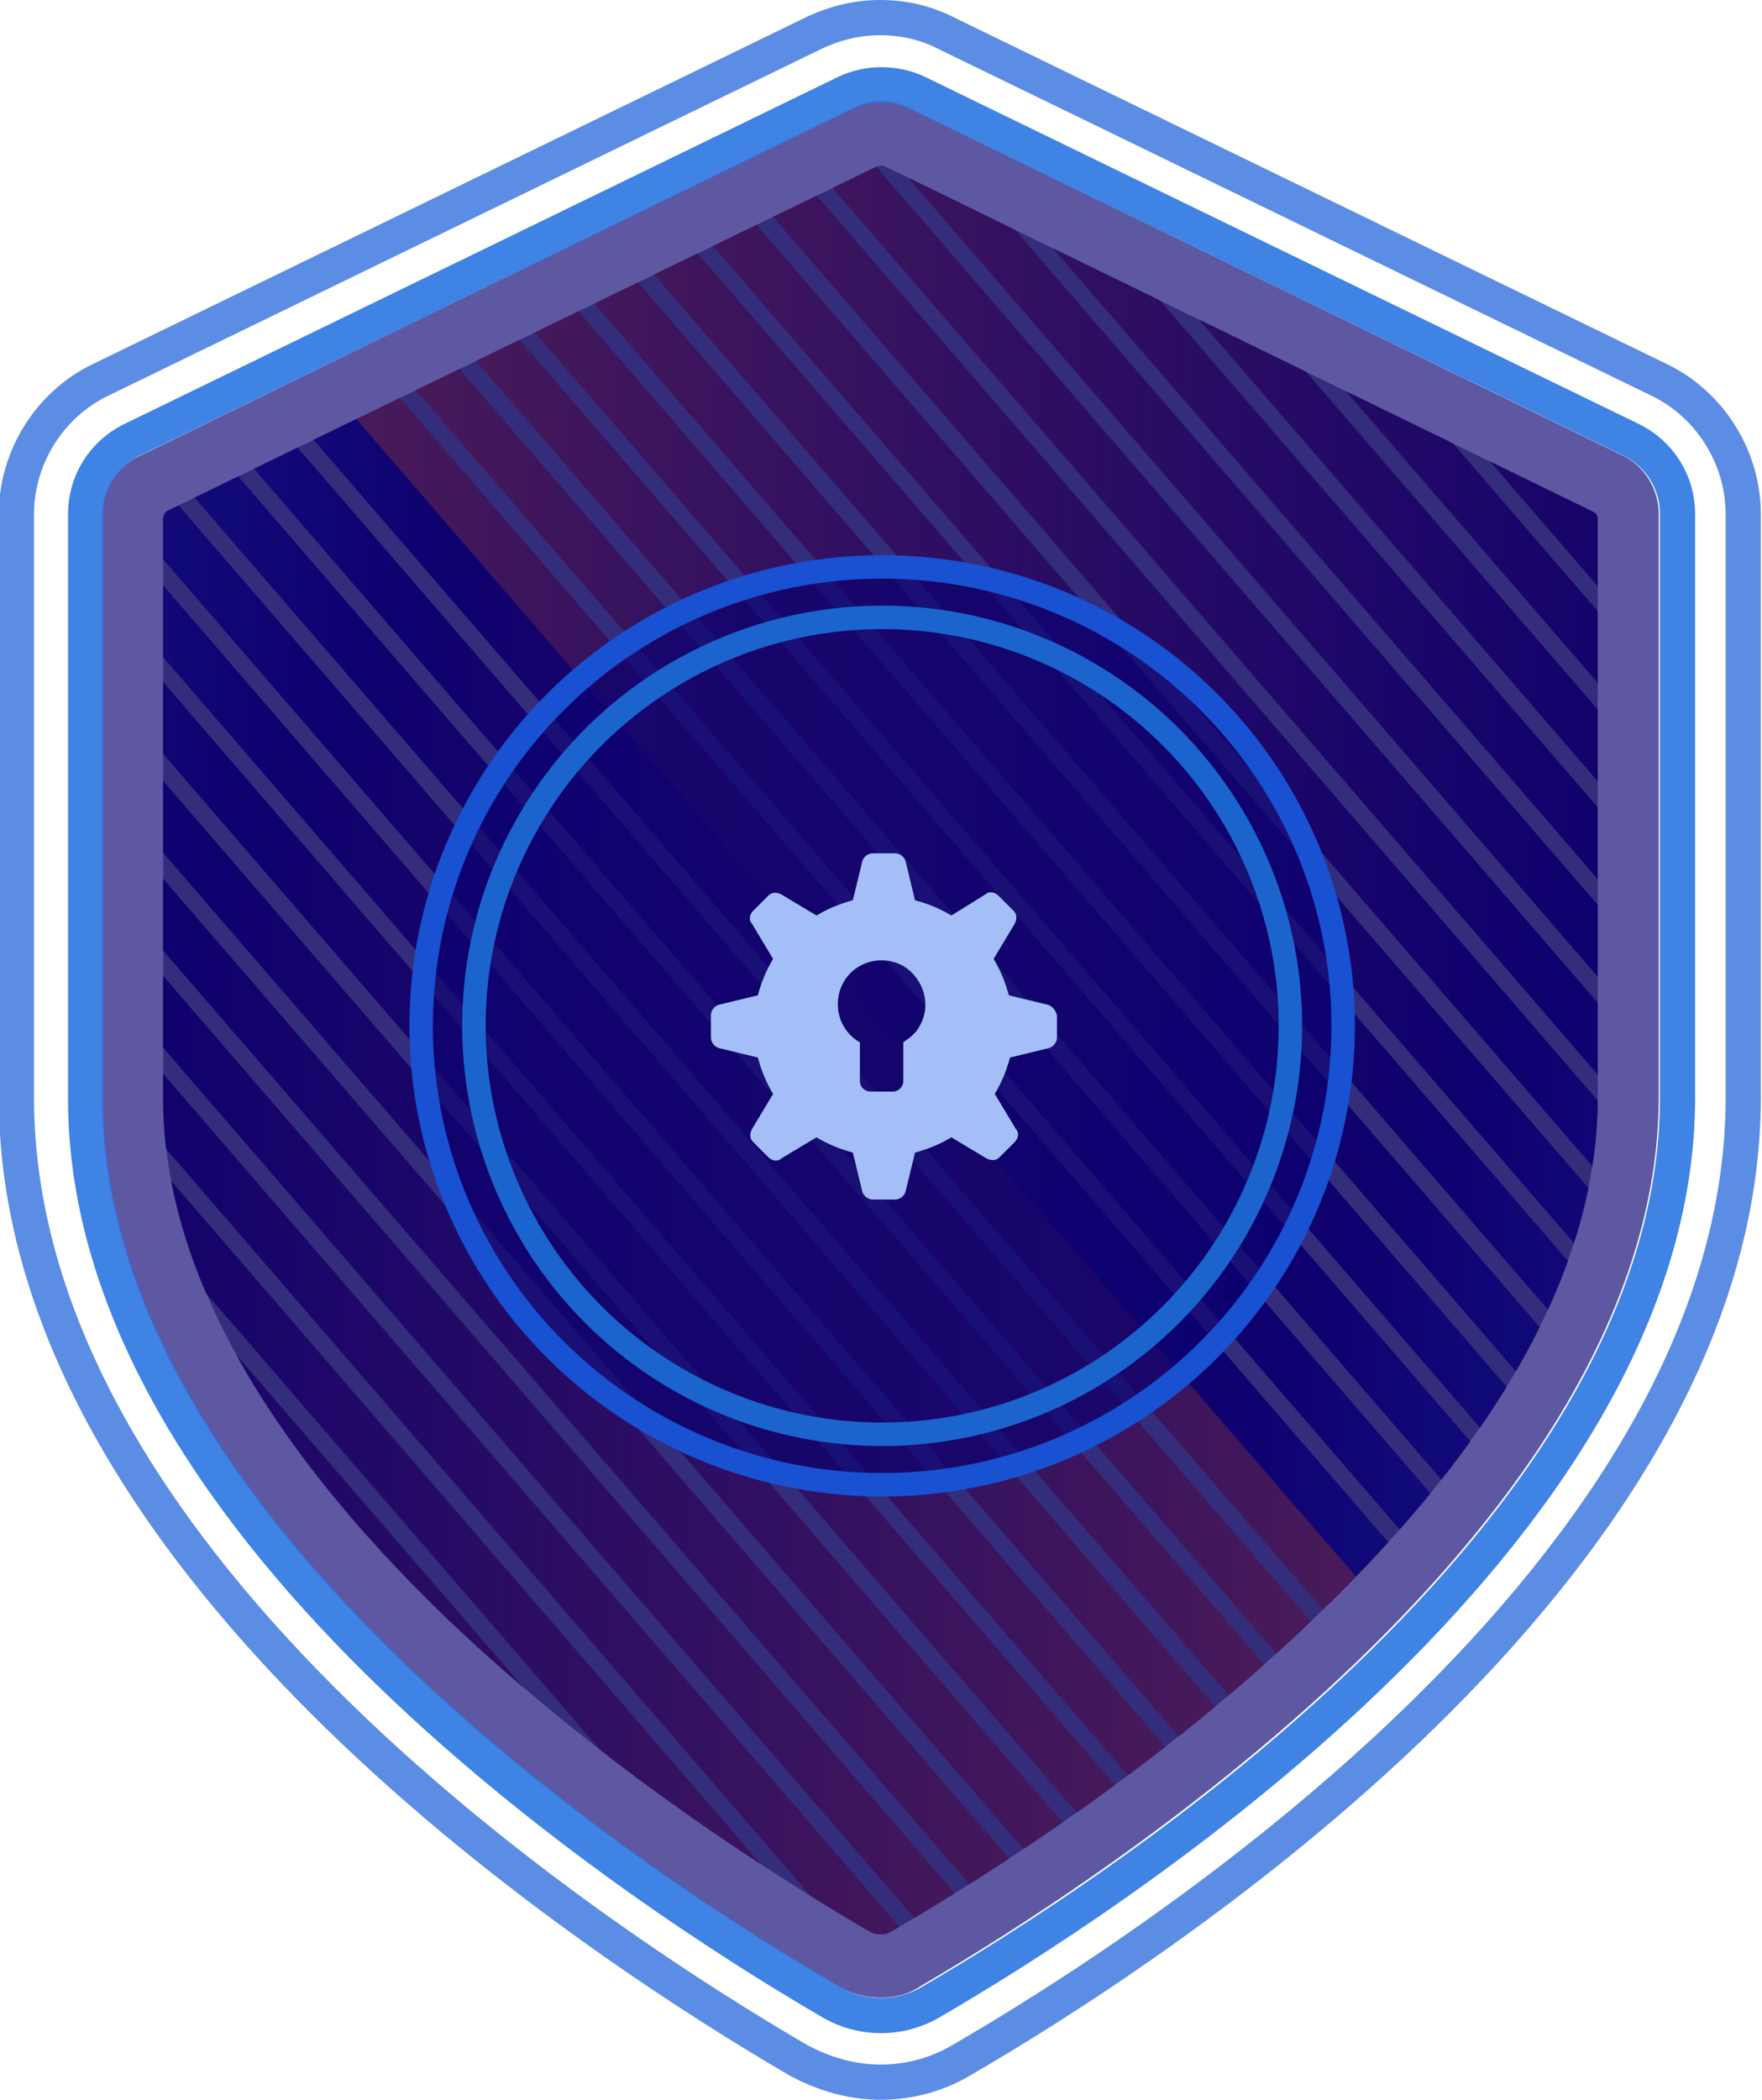
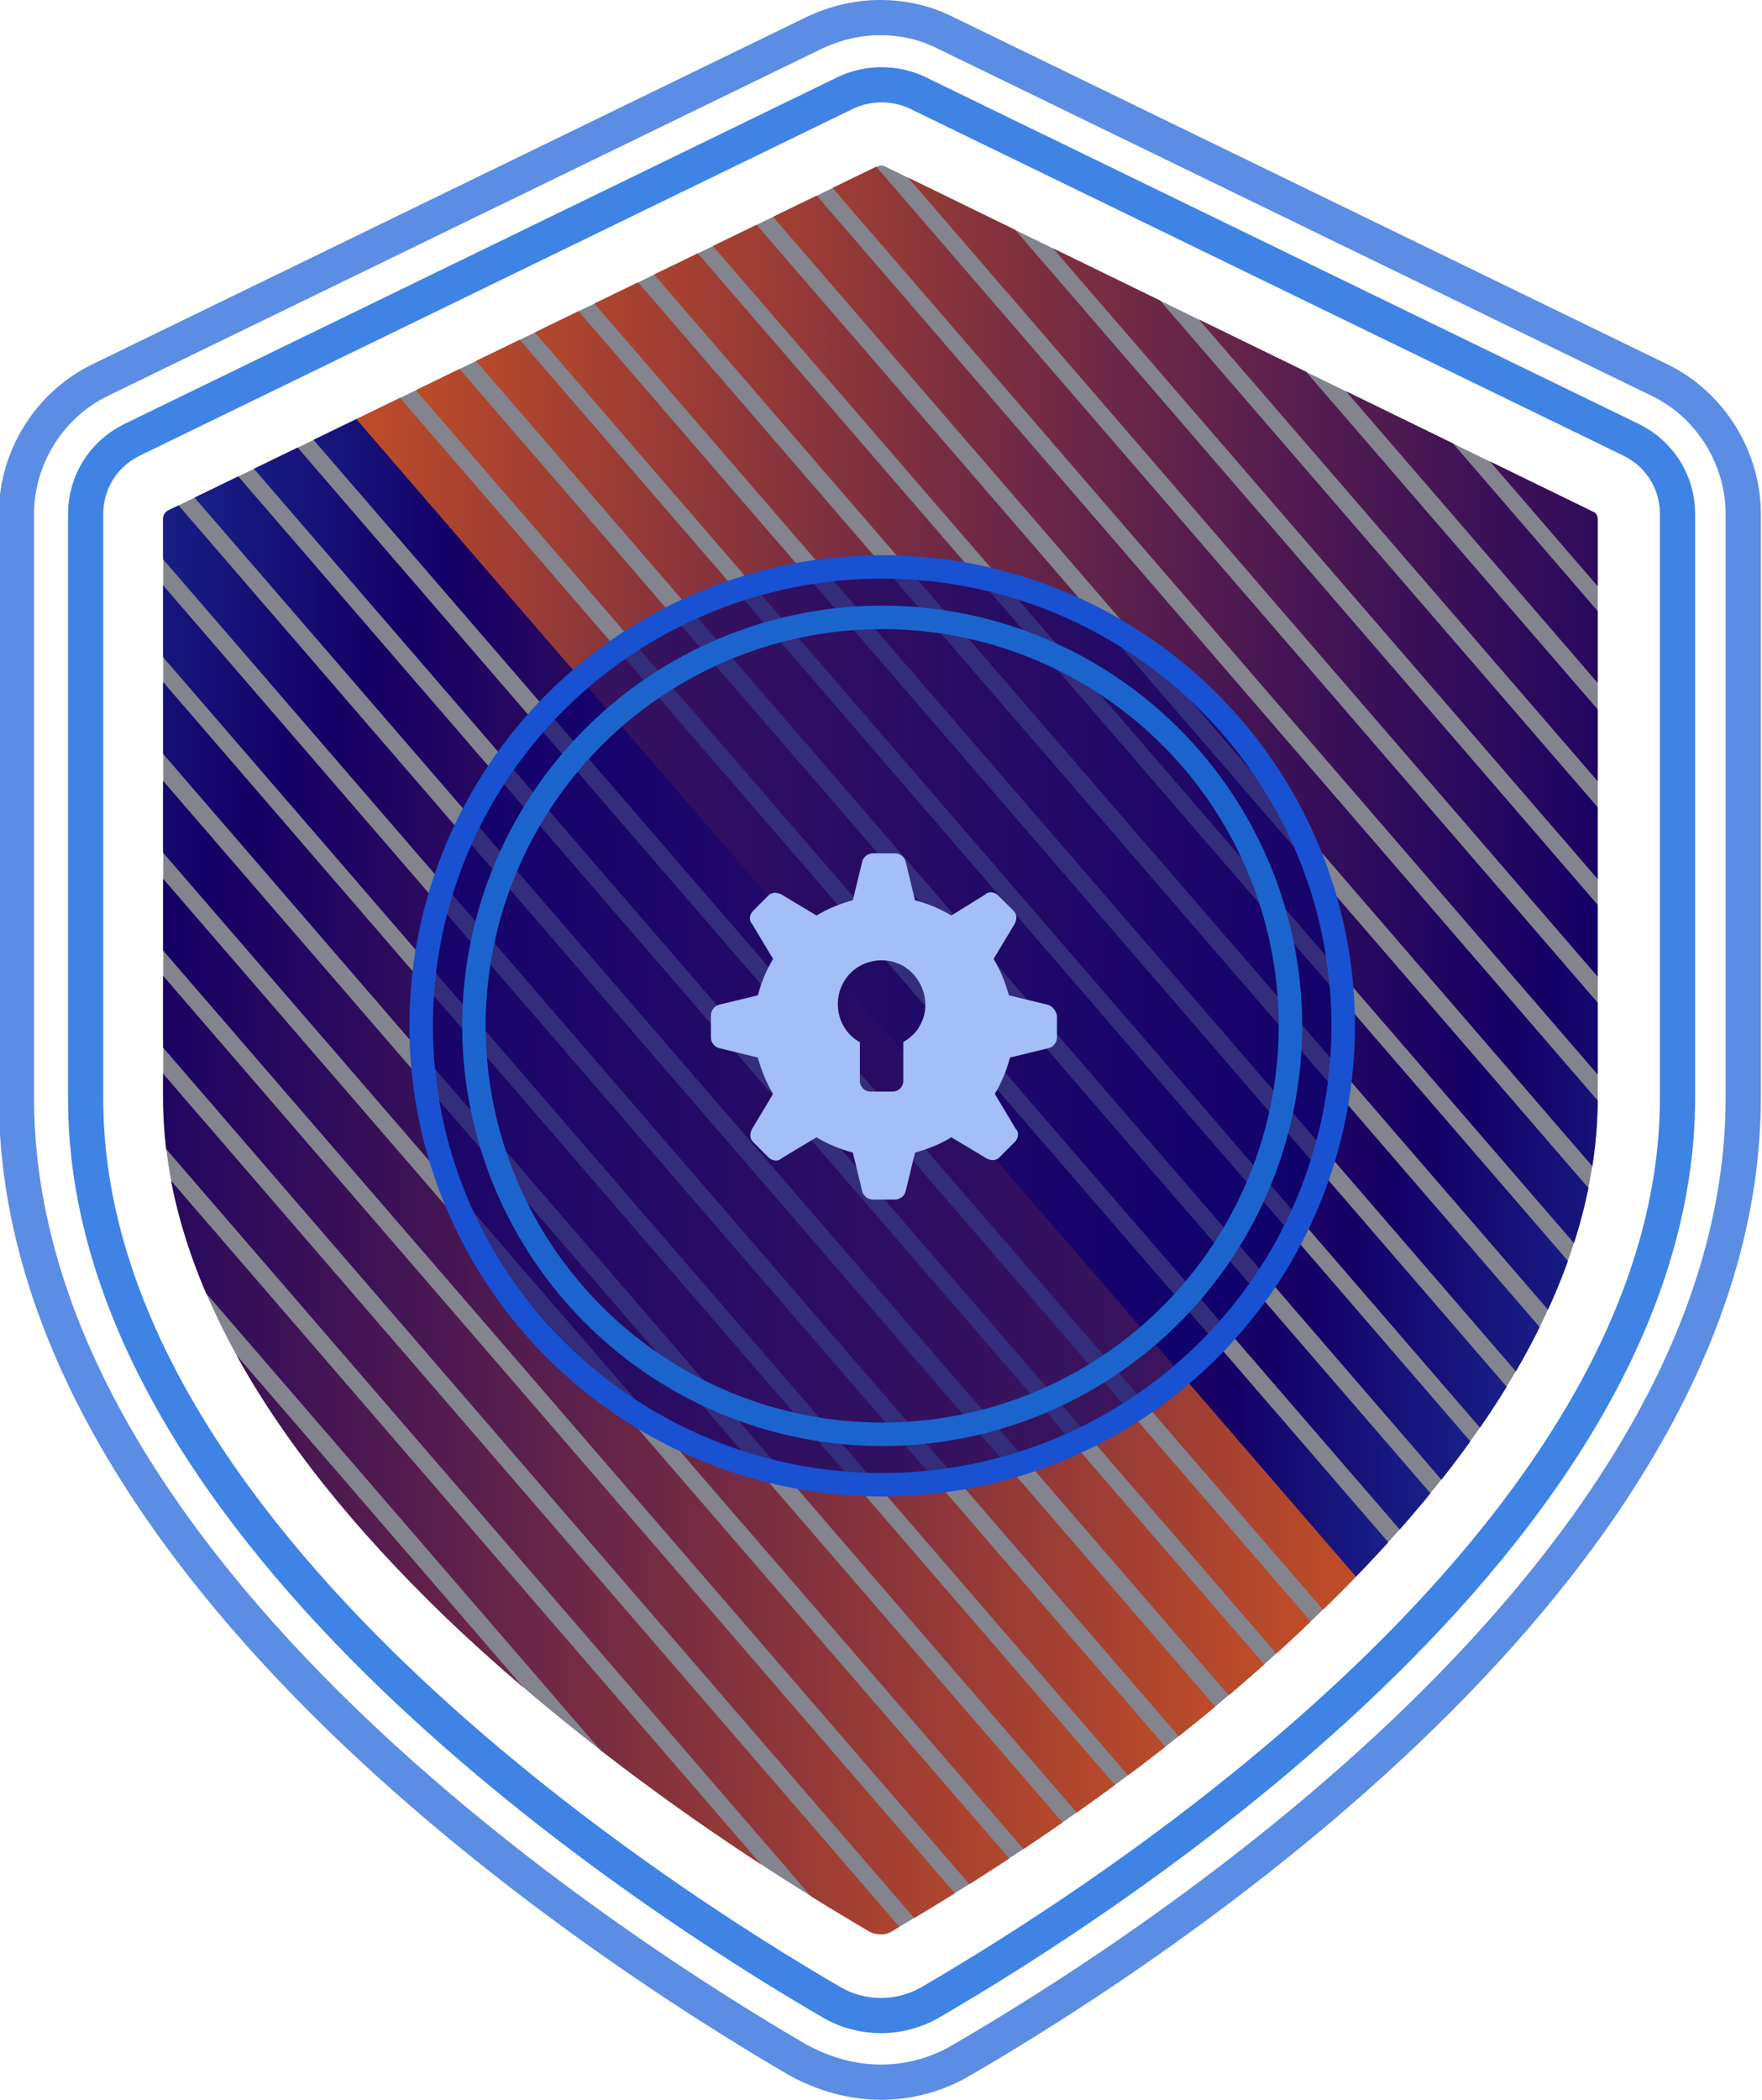
<svg xmlns="http://www.w3.org/2000/svg" xmlns:xlink="http://www.w3.org/1999/xlink" version="1.1" id="b" x="0px" y="0px" viewBox="-266.7 197.8 150.2 178.9" style="enable-background:new -266.7 197.8 150.2 178.9;" xml:space="preserve">
  <style type="text/css"> .st0{clip-path:url(#SVGID_2_);} .st1{opacity:0.5;filter:url(#e);enable-background:new ;} .st2{fill:#07091C;} .st3{opacity:0.75;fill:none;stroke:#2667DB;stroke-width:3;stroke-miterlimit:10;enable-background:new ;} .st4{fill:none;stroke:url(#SVGID_3_);stroke-width:4;stroke-miterlimit:10;} .st5{fill:none;stroke:url(#SVGID_4_);stroke-width:4;stroke-miterlimit:10;} .st6{fill:none;stroke:url(#SVGID_5_);stroke-width:4;stroke-miterlimit:10;} .st7{fill:none;stroke:url(#SVGID_6_);stroke-width:4;stroke-miterlimit:10;} .st8{fill:none;stroke:url(#SVGID_7_);stroke-width:4;stroke-miterlimit:10;} .st9{fill:none;stroke:url(#SVGID_8_);stroke-width:4;stroke-miterlimit:10;} .st10{fill:none;stroke:url(#SVGID_9_);stroke-width:4;stroke-miterlimit:10;} .st11{fill:none;stroke:url(#SVGID_10_);stroke-width:4;stroke-miterlimit:10;} .st12{fill:none;stroke:url(#SVGID_11_);stroke-width:4;stroke-miterlimit:10;} .st13{fill:none;stroke:url(#SVGID_12_);stroke-width:4;stroke-miterlimit:10;} .st14{fill:none;stroke:url(#SVGID_13_);stroke-width:4;stroke-miterlimit:10;} .st15{fill:none;stroke:url(#SVGID_14_);stroke-width:4;stroke-miterlimit:10;} .st16{fill:none;stroke:url(#SVGID_15_);stroke-width:4;stroke-miterlimit:10;} .st17{fill:none;stroke:url(#SVGID_16_);stroke-width:4;stroke-miterlimit:10;} .st18{fill:none;stroke:url(#SVGID_17_);stroke-width:4;stroke-miterlimit:10;} .st19{fill:none;stroke:url(#SVGID_18_);stroke-width:4;stroke-miterlimit:10;} .st20{fill:none;stroke:url(#SVGID_19_);stroke-width:4;stroke-miterlimit:10;} .st21{fill:none;stroke:url(#SVGID_20_);stroke-width:4;stroke-miterlimit:10;} .st22{fill:none;stroke:url(#SVGID_21_);stroke-width:4;stroke-miterlimit:10;} .st23{fill:none;stroke:url(#SVGID_22_);stroke-width:4;stroke-miterlimit:10;} .st24{fill:none;stroke:url(#SVGID_23_);stroke-width:4;stroke-miterlimit:10;} .st25{fill:none;stroke:url(#SVGID_24_);stroke-width:4;stroke-miterlimit:10;} .st26{fill:none;stroke:url(#SVGID_25_);stroke-width:4;stroke-miterlimit:10;} .st27{fill:none;stroke:url(#SVGID_26_);stroke-width:4;stroke-miterlimit:10;} .st28{fill:none;stroke:url(#SVGID_27_);stroke-width:4;stroke-miterlimit:10;} .st29{fill:none;stroke:url(#SVGID_28_);stroke-width:4;stroke-miterlimit:10;} .st30{fill:none;stroke:url(#SVGID_29_);stroke-width:4;stroke-miterlimit:10;} .st31{fill:none;stroke:url(#SVGID_30_);stroke-width:4;stroke-miterlimit:10;} .st32{fill:none;stroke:url(#SVGID_31_);stroke-width:4;stroke-miterlimit:10;} .st33{fill:none;stroke:url(#SVGID_32_);stroke-width:4;stroke-miterlimit:10;} .st34{fill:none;stroke:url(#SVGID_33_);stroke-width:4;stroke-miterlimit:10;} .st35{fill:none;stroke:url(#SVGID_34_);stroke-width:4;stroke-miterlimit:10;} .st36{fill:none;stroke:url(#SVGID_35_);stroke-width:4;stroke-miterlimit:10;} .st37{fill:none;stroke:url(#SVGID_36_);stroke-width:4;stroke-miterlimit:10;} .st38{fill:none;stroke:url(#SVGID_37_);stroke-width:4;stroke-miterlimit:10;} .st39{fill:none;stroke:url(#SVGID_38_);stroke-width:4;stroke-miterlimit:10;} .st40{fill:none;stroke:url(#SVGID_39_);stroke-width:4;stroke-miterlimit:10;} .st41{fill:none;stroke:url(#SVGID_40_);stroke-width:4;stroke-miterlimit:10;} .st42{fill:none;stroke:url(#SVGID_41_);stroke-width:4;stroke-miterlimit:10;} .st43{fill:none;stroke:url(#SVGID_42_);stroke-width:4;stroke-miterlimit:10;} .st44{opacity:0.66;fill:#0B0072;enable-background:new ;} .st45{opacity:0.9;fill:none;stroke:#2B76E2;stroke-width:3;stroke-miterlimit:10;enable-background:new ;} .st46{fill:none;stroke:#1851D1;stroke-width:2;stroke-miterlimit:10;} .st47{fill:none;stroke:#1B64CE;stroke-width:2;stroke-miterlimit:10;} .st48{fill:#A4BEF7;} </style>
  <filter width="142.83" height="156.33" y="89.42" filterUnits="userSpaceOnUse" id="e" x="72.43">
    <feOffset dy="0" dx="0" />
    <feGaussianBlur result="f" stdDeviation="13.91" />
    <feFlood flood-opacity=".15" flood-color="#fcfcfc" />
    <feComposite operator="in" in2="f" />
    <feComposite in="SourceGraphic" operator="over" />
  </filter>
  <g id="c">
    <g>
      <defs>
        <path id="SVGID_1_" d="M-191.6,362.6c-0.4,0-0.8-0.1-1.1-0.3c-7.7-4.5-22.6-13.9-35.9-26.6c-16-15.4-24.2-30.4-24.2-44.4V242 c0-0.3,0.2-0.6,0.4-0.7L-192,212c0.1,0,0.2-0.1,0.4-0.1s0.2,0,0.4,0.1l60.3,29.4c0.3,0.1,0.4,0.4,0.4,0.7v49.2 c0,14.1-8.1,29-24.2,44.4c-13.3,12.8-28.2,22.1-35.9,26.6C-190.9,362.5-191.2,362.6-191.6,362.6L-191.6,362.6z" />
      </defs>
      <clipPath id="SVGID_2_">
        <use xlink:href="#SVGID_1_" style="overflow:visible;" />
      </clipPath>
      <g class="st0">
        <g class="st1">
          <path class="st2" d="M-121.7,208.9v156.3h-136.6c-3.4,0-6.2-1.8-6.2-4.1V213c0-2.3,2.8-4.1,6.2-4.1H-121.7L-121.7,208.9z" />
        </g>
        <path class="st3" d="M-291.7,227.4c0-4.8,3.9-8.8,8.8-8.8" />
        <linearGradient id="SVGID_3_" gradientUnits="userSpaceOnUse" x1="-271.144" y1="286.125" x2="-128.386" y2="286.125" gradientTransform="matrix(1 0 0 -1 0 564.9)">
          <stop offset="0" style="stop-color:#2364CC" />
          <stop offset="0.15" style="stop-color:#1A2E95" />
          <stop offset="0.3" style="stop-color:#140066" />
          <stop offset="0.42" style="stop-color:#360F59" />
          <stop offset="0.69" style="stop-color:#8D363A" />
          <stop offset="0.96" style="stop-color:#EB6018" />
        </linearGradient>
        <line class="st4" x1="-269.6" y1="197.9" x2="-129.9" y2="359.7" />
        <linearGradient id="SVGID_4_" gradientUnits="userSpaceOnUse" x1="-274.564" y1="281.755" x2="-131.806" y2="281.755" gradientTransform="matrix(1 0 0 -1 0 564.9)">
          <stop offset="0" style="stop-color:#2364CC" />
          <stop offset="0.15" style="stop-color:#1A2E95" />
          <stop offset="0.3" style="stop-color:#140066" />
          <stop offset="0.42" style="stop-color:#360F59" />
          <stop offset="0.69" style="stop-color:#8D363A" />
          <stop offset="0.96" style="stop-color:#EB6018" />
        </linearGradient>
        <line class="st5" x1="-273.1" y1="202.2" x2="-133.3" y2="364.1" />
        <linearGradient id="SVGID_5_" gradientUnits="userSpaceOnUse" x1="-277.984" y1="277.385" x2="-135.226" y2="277.385" gradientTransform="matrix(1 0 0 -1 0 564.9)">
          <stop offset="0" style="stop-color:#2364CC" />
          <stop offset="0.15" style="stop-color:#1A2E95" />
          <stop offset="0.3" style="stop-color:#140066" />
          <stop offset="0.42" style="stop-color:#360F59" />
          <stop offset="0.69" style="stop-color:#8D363A" />
          <stop offset="0.96" style="stop-color:#EB6018" />
        </linearGradient>
        <line class="st6" x1="-276.5" y1="206.6" x2="-136.7" y2="368.4" />
        <linearGradient id="SVGID_6_" gradientUnits="userSpaceOnUse" x1="-281.404" y1="273.015" x2="-138.646" y2="273.015" gradientTransform="matrix(1 0 0 -1 0 564.9)">
          <stop offset="0" style="stop-color:#2364CC" />
          <stop offset="0.15" style="stop-color:#1A2E95" />
          <stop offset="0.3" style="stop-color:#140066" />
          <stop offset="0.42" style="stop-color:#360F59" />
          <stop offset="0.69" style="stop-color:#8D363A" />
          <stop offset="0.96" style="stop-color:#EB6018" />
        </linearGradient>
        <line class="st7" x1="-279.9" y1="211" x2="-140.2" y2="372.8" />
        <linearGradient id="SVGID_7_" gradientUnits="userSpaceOnUse" x1="-284.824" y1="268.645" x2="-142.066" y2="268.645" gradientTransform="matrix(1 0 0 -1 0 564.9)">
          <stop offset="0" style="stop-color:#2364CC" />
          <stop offset="0.15" style="stop-color:#1A2E95" />
          <stop offset="0.3" style="stop-color:#140066" />
          <stop offset="0.42" style="stop-color:#360F59" />
          <stop offset="0.69" style="stop-color:#8D363A" />
          <stop offset="0.96" style="stop-color:#EB6018" />
        </linearGradient>
        <line class="st8" x1="-283.3" y1="215.4" x2="-143.6" y2="377.2" />
        <linearGradient id="SVGID_8_" gradientUnits="userSpaceOnUse" x1="-288.244" y1="264.275" x2="-145.486" y2="264.275" gradientTransform="matrix(1 0 0 -1 0 564.9)">
          <stop offset="0" style="stop-color:#2364CC" />
          <stop offset="0.15" style="stop-color:#1A2E95" />
          <stop offset="0.3" style="stop-color:#140066" />
          <stop offset="0.42" style="stop-color:#360F59" />
          <stop offset="0.69" style="stop-color:#8D363A" />
          <stop offset="0.96" style="stop-color:#EB6018" />
        </linearGradient>
        <line class="st9" x1="-286.7" y1="219.7" x2="-147" y2="381.5" />
        <linearGradient id="SVGID_9_" gradientUnits="userSpaceOnUse" x1="-291.664" y1="259.9" x2="-148.906" y2="259.9" gradientTransform="matrix(1 0 0 -1 0 564.9)">
          <stop offset="0" style="stop-color:#2364CC" />
          <stop offset="0.15" style="stop-color:#1A2E95" />
          <stop offset="0.3" style="stop-color:#140066" />
          <stop offset="0.42" style="stop-color:#360F59" />
          <stop offset="0.69" style="stop-color:#8D363A" />
          <stop offset="0.96" style="stop-color:#EB6018" />
        </linearGradient>
        <line class="st10" x1="-290.2" y1="224.1" x2="-150.4" y2="385.9" />
        <linearGradient id="SVGID_10_" gradientUnits="userSpaceOnUse" x1="-295.084" y1="255.53" x2="-152.326" y2="255.53" gradientTransform="matrix(1 0 0 -1 0 564.9)">
          <stop offset="0" style="stop-color:#2364CC" />
          <stop offset="0.15" style="stop-color:#1A2E95" />
          <stop offset="0.3" style="stop-color:#140066" />
          <stop offset="0.42" style="stop-color:#360F59" />
          <stop offset="0.69" style="stop-color:#8D363A" />
          <stop offset="0.96" style="stop-color:#EB6018" />
        </linearGradient>
        <line class="st11" x1="-293.6" y1="228.5" x2="-153.8" y2="390.3" />
        <linearGradient id="SVGID_11_" gradientUnits="userSpaceOnUse" x1="-298.504" y1="251.16" x2="-155.746" y2="251.16" gradientTransform="matrix(1 0 0 -1 0 564.9)">
          <stop offset="0" style="stop-color:#2364CC" />
          <stop offset="0.15" style="stop-color:#1A2E95" />
          <stop offset="0.3" style="stop-color:#140066" />
          <stop offset="0.42" style="stop-color:#360F59" />
          <stop offset="0.69" style="stop-color:#8D363A" />
          <stop offset="0.96" style="stop-color:#EB6018" />
        </linearGradient>
        <line class="st12" x1="-297" y1="232.8" x2="-157.3" y2="394.6" />
        <linearGradient id="SVGID_12_" gradientUnits="userSpaceOnUse" x1="-301.924" y1="246.79" x2="-159.166" y2="246.79" gradientTransform="matrix(1 0 0 -1 0 564.9)">
          <stop offset="0" style="stop-color:#2364CC" />
          <stop offset="0.15" style="stop-color:#1A2E95" />
          <stop offset="0.3" style="stop-color:#140066" />
          <stop offset="0.42" style="stop-color:#360F59" />
          <stop offset="0.69" style="stop-color:#8D363A" />
          <stop offset="0.96" style="stop-color:#EB6018" />
        </linearGradient>
        <line class="st13" x1="-300.4" y1="237.2" x2="-160.7" y2="399" />
        <linearGradient id="SVGID_13_" gradientUnits="userSpaceOnUse" x1="-305.344" y1="242.415" x2="-162.586" y2="242.415" gradientTransform="matrix(1 0 0 -1 0 564.9)">
          <stop offset="0" style="stop-color:#2364CC" />
          <stop offset="0.15" style="stop-color:#1A2E95" />
          <stop offset="0.3" style="stop-color:#140066" />
          <stop offset="0.42" style="stop-color:#360F59" />
          <stop offset="0.69" style="stop-color:#8D363A" />
          <stop offset="0.96" style="stop-color:#EB6018" />
        </linearGradient>
        <line class="st14" x1="-303.8" y1="241.6" x2="-164.1" y2="403.4" />
        <linearGradient id="SVGID_14_" gradientUnits="userSpaceOnUse" x1="-308.764" y1="238.045" x2="-166.006" y2="238.045" gradientTransform="matrix(1 0 0 -1 0 564.9)">
          <stop offset="0" style="stop-color:#2364CC" />
          <stop offset="0.15" style="stop-color:#1A2E95" />
          <stop offset="0.3" style="stop-color:#140066" />
          <stop offset="0.42" style="stop-color:#360F59" />
          <stop offset="0.69" style="stop-color:#8D363A" />
          <stop offset="0.96" style="stop-color:#EB6018" />
        </linearGradient>
        <line class="st15" x1="-307.3" y1="246" x2="-167.5" y2="407.8" />
        <linearGradient id="SVGID_15_" gradientUnits="userSpaceOnUse" x1="-312.184" y1="233.675" x2="-169.426" y2="233.675" gradientTransform="matrix(1 0 0 -1 0 564.9)">
          <stop offset="0" style="stop-color:#2364CC" />
          <stop offset="0.15" style="stop-color:#1A2E95" />
          <stop offset="0.3" style="stop-color:#140066" />
          <stop offset="0.42" style="stop-color:#360F59" />
          <stop offset="0.69" style="stop-color:#8D363A" />
          <stop offset="0.96" style="stop-color:#EB6018" />
        </linearGradient>
        <line class="st16" x1="-310.7" y1="250.3" x2="-170.9" y2="412.1" />
        <linearGradient id="SVGID_16_" gradientUnits="userSpaceOnUse" x1="-315.604" y1="229.305" x2="-172.846" y2="229.305" gradientTransform="matrix(1 0 0 -1 0 564.9)">
          <stop offset="0" style="stop-color:#2364CC" />
          <stop offset="0.15" style="stop-color:#1A2E95" />
          <stop offset="0.3" style="stop-color:#140066" />
          <stop offset="0.42" style="stop-color:#360F59" />
          <stop offset="0.69" style="stop-color:#8D363A" />
          <stop offset="0.96" style="stop-color:#EB6018" />
        </linearGradient>
        <line class="st17" x1="-314.1" y1="254.7" x2="-174.4" y2="416.5" />
        <linearGradient id="SVGID_17_" gradientUnits="userSpaceOnUse" x1="-319.024" y1="224.935" x2="-176.266" y2="224.935" gradientTransform="matrix(1 0 0 -1 0 564.9)">
          <stop offset="0" style="stop-color:#2364CC" />
          <stop offset="0.15" style="stop-color:#1A2E95" />
          <stop offset="0.3" style="stop-color:#140066" />
          <stop offset="0.42" style="stop-color:#360F59" />
          <stop offset="0.69" style="stop-color:#8D363A" />
          <stop offset="0.96" style="stop-color:#EB6018" />
        </linearGradient>
        <line class="st18" x1="-317.5" y1="259.1" x2="-177.8" y2="420.9" />
        <linearGradient id="SVGID_18_" gradientUnits="userSpaceOnUse" x1="-322.444" y1="220.565" x2="-179.686" y2="220.565" gradientTransform="matrix(1 0 0 -1 0 564.9)">
          <stop offset="0" style="stop-color:#2364CC" />
          <stop offset="0.15" style="stop-color:#1A2E95" />
          <stop offset="0.3" style="stop-color:#140066" />
          <stop offset="0.42" style="stop-color:#360F59" />
          <stop offset="0.69" style="stop-color:#8D363A" />
          <stop offset="0.96" style="stop-color:#EB6018" />
        </linearGradient>
        <line class="st19" x1="-320.9" y1="263.4" x2="-181.2" y2="425.2" />
        <linearGradient id="SVGID_19_" gradientUnits="userSpaceOnUse" x1="-325.864" y1="216.195" x2="-183.106" y2="216.195" gradientTransform="matrix(1 0 0 -1 0 564.9)">
          <stop offset="0" style="stop-color:#2364CC" />
          <stop offset="0.15" style="stop-color:#1A2E95" />
          <stop offset="0.3" style="stop-color:#140066" />
          <stop offset="0.42" style="stop-color:#360F59" />
          <stop offset="0.69" style="stop-color:#8D363A" />
          <stop offset="0.96" style="stop-color:#EB6018" />
        </linearGradient>
        <line class="st20" x1="-324.4" y1="267.8" x2="-184.6" y2="429.6" />
        <linearGradient id="SVGID_20_" gradientUnits="userSpaceOnUse" x1="-329.284" y1="211.825" x2="-186.526" y2="211.825" gradientTransform="matrix(1 0 0 -1 0 564.9)">
          <stop offset="0" style="stop-color:#2364CC" />
          <stop offset="0.15" style="stop-color:#1A2E95" />
          <stop offset="0.3" style="stop-color:#140066" />
          <stop offset="0.42" style="stop-color:#360F59" />
          <stop offset="0.69" style="stop-color:#8D363A" />
          <stop offset="0.96" style="stop-color:#EB6018" />
        </linearGradient>
        <line class="st21" x1="-327.8" y1="272.2" x2="-188" y2="434" />
        <linearGradient id="SVGID_21_" gradientUnits="userSpaceOnUse" x1="-333.144" y1="207.965" x2="-190.386" y2="207.965" gradientTransform="matrix(1 0 0 -1 0 564.9)">
          <stop offset="0" style="stop-color:#2364CC" />
          <stop offset="0.15" style="stop-color:#1A2E95" />
          <stop offset="0.3" style="stop-color:#140066" />
          <stop offset="0.42" style="stop-color:#360F59" />
          <stop offset="0.69" style="stop-color:#8D363A" />
          <stop offset="0.96" style="stop-color:#EB6018" />
        </linearGradient>
        <line class="st22" x1="-331.6" y1="276" x2="-191.9" y2="437.8" />
        <linearGradient id="SVGID_22_" gradientUnits="userSpaceOnUse" x1="-337.004" y1="204.115" x2="-194.236" y2="204.115" gradientTransform="matrix(1 0 0 -1 0 564.9)">
          <stop offset="0" style="stop-color:#2364CC" />
          <stop offset="0.15" style="stop-color:#1A2E95" />
          <stop offset="0.3" style="stop-color:#140066" />
          <stop offset="0.42" style="stop-color:#360F59" />
          <stop offset="0.69" style="stop-color:#8D363A" />
          <stop offset="0.96" style="stop-color:#EB6018" />
        </linearGradient>
        <line class="st23" x1="-335.5" y1="279.9" x2="-195.8" y2="441.7" />
        <linearGradient id="SVGID_23_" gradientUnits="userSpaceOnUse" x1="-203.644" y1="355.625" x2="-60.886" y2="355.625" gradientTransform="matrix(1 0 0 -1 0 564.9)">
          <stop offset="6.000000e-002" style="stop-color:#EB6018" />
          <stop offset="0.32" style="stop-color:#8D363A" />
          <stop offset="0.58" style="stop-color:#360F59" />
          <stop offset="0.7" style="stop-color:#140066" />
          <stop offset="0.83" style="stop-color:#1B2B95" />
          <stop offset="1" style="stop-color:#256AD9" />
        </linearGradient>
        <line class="st24" x1="-202.1" y1="128.4" x2="-62.4" y2="290.2" />
        <linearGradient id="SVGID_24_" gradientUnits="userSpaceOnUse" x1="-199.814" y1="359.455" x2="-57.056" y2="359.455" gradientTransform="matrix(1 0 0 -1 0 564.9)">
          <stop offset="6.000000e-002" style="stop-color:#EB6018" />
          <stop offset="0.32" style="stop-color:#8D363A" />
          <stop offset="0.58" style="stop-color:#360F59" />
          <stop offset="0.7" style="stop-color:#140066" />
          <stop offset="0.83" style="stop-color:#1B2B95" />
          <stop offset="1" style="stop-color:#256AD9" />
        </linearGradient>
        <line class="st25" x1="-198.3" y1="124.5" x2="-58.6" y2="286.4" />
        <linearGradient id="SVGID_25_" gradientUnits="userSpaceOnUse" x1="-196.034" y1="363.235" x2="-53.266" y2="363.235" gradientTransform="matrix(1 0 0 -1 0 564.9)">
          <stop offset="6.000000e-002" style="stop-color:#EB6018" />
          <stop offset="0.32" style="stop-color:#8D363A" />
          <stop offset="0.58" style="stop-color:#360F59" />
          <stop offset="0.7" style="stop-color:#140066" />
          <stop offset="0.83" style="stop-color:#1B2B95" />
          <stop offset="1" style="stop-color:#256AD9" />
        </linearGradient>
        <line class="st26" x1="-194.5" y1="120.8" x2="-54.8" y2="282.6" />
        <linearGradient id="SVGID_26_" gradientUnits="userSpaceOnUse" x1="-207.064" y1="351.255" x2="-64.306" y2="351.255" gradientTransform="matrix(1 0 0 -1 0 564.9)">
          <stop offset="6.000000e-002" style="stop-color:#EB6018" />
          <stop offset="0.32" style="stop-color:#8D363A" />
          <stop offset="0.58" style="stop-color:#360F59" />
          <stop offset="0.7" style="stop-color:#140066" />
          <stop offset="0.83" style="stop-color:#1B2B95" />
          <stop offset="1" style="stop-color:#256AD9" />
        </linearGradient>
        <line class="st27" x1="-205.6" y1="132.7" x2="-65.8" y2="294.6" />
        <linearGradient id="SVGID_27_" gradientUnits="userSpaceOnUse" x1="-210.484" y1="346.885" x2="-67.726" y2="346.885" gradientTransform="matrix(1 0 0 -1 0 564.9)">
          <stop offset="6.000000e-002" style="stop-color:#EB6018" />
          <stop offset="0.32" style="stop-color:#8D363A" />
          <stop offset="0.58" style="stop-color:#360F59" />
          <stop offset="0.7" style="stop-color:#140066" />
          <stop offset="0.83" style="stop-color:#1B2B95" />
          <stop offset="1" style="stop-color:#256AD9" />
        </linearGradient>
        <line class="st28" x1="-209" y1="137.1" x2="-69.2" y2="298.9" />
        <linearGradient id="SVGID_28_" gradientUnits="userSpaceOnUse" x1="-213.904" y1="342.515" x2="-71.146" y2="342.515" gradientTransform="matrix(1 0 0 -1 0 564.9)">
          <stop offset="6.000000e-002" style="stop-color:#EB6018" />
          <stop offset="0.32" style="stop-color:#8D363A" />
          <stop offset="0.58" style="stop-color:#360F59" />
          <stop offset="0.7" style="stop-color:#140066" />
          <stop offset="0.83" style="stop-color:#1B2B95" />
          <stop offset="1" style="stop-color:#256AD9" />
        </linearGradient>
        <line class="st29" x1="-212.4" y1="141.5" x2="-72.7" y2="303.3" />
        <linearGradient id="SVGID_29_" gradientUnits="userSpaceOnUse" x1="-217.324" y1="338.145" x2="-74.566" y2="338.145" gradientTransform="matrix(1 0 0 -1 0 564.9)">
          <stop offset="6.000000e-002" style="stop-color:#EB6018" />
          <stop offset="0.32" style="stop-color:#8D363A" />
          <stop offset="0.58" style="stop-color:#360F59" />
          <stop offset="0.7" style="stop-color:#140066" />
          <stop offset="0.83" style="stop-color:#1B2B95" />
          <stop offset="1" style="stop-color:#256AD9" />
        </linearGradient>
        <line class="st30" x1="-215.8" y1="145.9" x2="-76.1" y2="307.7" />
        <linearGradient id="SVGID_30_" gradientUnits="userSpaceOnUse" x1="-220.744" y1="333.775" x2="-77.986" y2="333.775" gradientTransform="matrix(1 0 0 -1 0 564.9)">
          <stop offset="6.000000e-002" style="stop-color:#EB6018" />
          <stop offset="0.32" style="stop-color:#8D363A" />
          <stop offset="0.58" style="stop-color:#360F59" />
          <stop offset="0.7" style="stop-color:#140066" />
          <stop offset="0.83" style="stop-color:#1B2B95" />
          <stop offset="1" style="stop-color:#256AD9" />
        </linearGradient>
        <line class="st31" x1="-219.2" y1="150.2" x2="-79.5" y2="312" />
        <linearGradient id="SVGID_31_" gradientUnits="userSpaceOnUse" x1="-224.164" y1="329.4" x2="-81.406" y2="329.4" gradientTransform="matrix(1 0 0 -1 0 564.9)">
          <stop offset="6.000000e-002" style="stop-color:#EB6018" />
          <stop offset="0.32" style="stop-color:#8D363A" />
          <stop offset="0.58" style="stop-color:#360F59" />
          <stop offset="0.7" style="stop-color:#140066" />
          <stop offset="0.83" style="stop-color:#1B2B95" />
          <stop offset="1" style="stop-color:#256AD9" />
        </linearGradient>
        <line class="st32" x1="-222.7" y1="154.6" x2="-82.9" y2="316.4" />
        <linearGradient id="SVGID_32_" gradientUnits="userSpaceOnUse" x1="-227.584" y1="325.03" x2="-84.826" y2="325.03" gradientTransform="matrix(1 0 0 -1 0 564.9)">
          <stop offset="6.000000e-002" style="stop-color:#EB6018" />
          <stop offset="0.32" style="stop-color:#8D363A" />
          <stop offset="0.58" style="stop-color:#360F59" />
          <stop offset="0.7" style="stop-color:#140066" />
          <stop offset="0.83" style="stop-color:#1B2B95" />
          <stop offset="1" style="stop-color:#256AD9" />
        </linearGradient>
        <line class="st33" x1="-226.1" y1="159" x2="-86.3" y2="320.8" />
        <linearGradient id="SVGID_33_" gradientUnits="userSpaceOnUse" x1="-231.004" y1="320.66" x2="-88.246" y2="320.66" gradientTransform="matrix(1 0 0 -1 0 564.9)">
          <stop offset="6.000000e-002" style="stop-color:#EB6018" />
          <stop offset="0.32" style="stop-color:#8D363A" />
          <stop offset="0.58" style="stop-color:#360F59" />
          <stop offset="0.7" style="stop-color:#140066" />
          <stop offset="0.83" style="stop-color:#1B2B95" />
          <stop offset="1" style="stop-color:#256AD9" />
        </linearGradient>
        <line class="st34" x1="-229.5" y1="163.3" x2="-89.8" y2="325.1" />
        <linearGradient id="SVGID_34_" gradientUnits="userSpaceOnUse" x1="-234.424" y1="316.29" x2="-91.666" y2="316.29" gradientTransform="matrix(1 0 0 -1 0 564.9)">
          <stop offset="6.000000e-002" style="stop-color:#EB6018" />
          <stop offset="0.32" style="stop-color:#8D363A" />
          <stop offset="0.58" style="stop-color:#360F59" />
          <stop offset="0.7" style="stop-color:#140066" />
          <stop offset="0.83" style="stop-color:#1B2B95" />
          <stop offset="1" style="stop-color:#256AD9" />
        </linearGradient>
        <line class="st35" x1="-232.9" y1="167.7" x2="-93.2" y2="329.5" />
        <linearGradient id="SVGID_35_" gradientUnits="userSpaceOnUse" x1="-237.844" y1="311.915" x2="-95.086" y2="311.915" gradientTransform="matrix(1 0 0 -1 0 564.9)">
          <stop offset="6.000000e-002" style="stop-color:#EB6018" />
          <stop offset="0.32" style="stop-color:#8D363A" />
          <stop offset="0.58" style="stop-color:#360F59" />
          <stop offset="0.7" style="stop-color:#140066" />
          <stop offset="0.83" style="stop-color:#1B2B95" />
          <stop offset="1" style="stop-color:#256AD9" />
        </linearGradient>
        <line class="st36" x1="-236.3" y1="172.1" x2="-96.6" y2="333.9" />
        <linearGradient id="SVGID_36_" gradientUnits="userSpaceOnUse" x1="-241.264" y1="307.545" x2="-98.506" y2="307.545" gradientTransform="matrix(1 0 0 -1 0 564.9)">
          <stop offset="6.000000e-002" style="stop-color:#EB6018" />
          <stop offset="0.32" style="stop-color:#8D363A" />
          <stop offset="0.58" style="stop-color:#360F59" />
          <stop offset="0.7" style="stop-color:#140066" />
          <stop offset="0.83" style="stop-color:#1B2B95" />
          <stop offset="1" style="stop-color:#256AD9" />
        </linearGradient>
        <line class="st37" x1="-239.8" y1="176.5" x2="-100" y2="338.3" />
        <linearGradient id="SVGID_37_" gradientUnits="userSpaceOnUse" x1="-244.684" y1="303.175" x2="-101.926" y2="303.175" gradientTransform="matrix(1 0 0 -1 0 564.9)">
          <stop offset="6.000000e-002" style="stop-color:#EB6018" />
          <stop offset="0.32" style="stop-color:#8D363A" />
          <stop offset="0.58" style="stop-color:#360F59" />
          <stop offset="0.7" style="stop-color:#140066" />
          <stop offset="0.83" style="stop-color:#1B2B95" />
          <stop offset="1" style="stop-color:#256AD9" />
        </linearGradient>
        <line class="st38" x1="-243.2" y1="180.8" x2="-103.4" y2="342.6" />
        <linearGradient id="SVGID_38_" gradientUnits="userSpaceOnUse" x1="-248.104" y1="298.805" x2="-105.346" y2="298.805" gradientTransform="matrix(1 0 0 -1 0 564.9)">
          <stop offset="6.000000e-002" style="stop-color:#EB6018" />
          <stop offset="0.32" style="stop-color:#8D363A" />
          <stop offset="0.58" style="stop-color:#360F59" />
          <stop offset="0.7" style="stop-color:#140066" />
          <stop offset="0.83" style="stop-color:#1B2B95" />
          <stop offset="1" style="stop-color:#256AD9" />
        </linearGradient>
        <line class="st39" x1="-246.6" y1="185.2" x2="-106.9" y2="347" />
        <linearGradient id="SVGID_39_" gradientUnits="userSpaceOnUse" x1="-251.524" y1="294.435" x2="-108.766" y2="294.435" gradientTransform="matrix(1 0 0 -1 0 564.9)">
          <stop offset="6.000000e-002" style="stop-color:#EB6018" />
          <stop offset="0.32" style="stop-color:#8D363A" />
          <stop offset="0.58" style="stop-color:#360F59" />
          <stop offset="0.7" style="stop-color:#140066" />
          <stop offset="0.83" style="stop-color:#1B2B95" />
          <stop offset="1" style="stop-color:#256AD9" />
        </linearGradient>
        <line class="st40" x1="-250" y1="189.6" x2="-110.3" y2="351.4" />
        <linearGradient id="SVGID_40_" gradientUnits="userSpaceOnUse" x1="-254.944" y1="290.065" x2="-112.186" y2="290.065" gradientTransform="matrix(1 0 0 -1 0 564.9)">
          <stop offset="6.000000e-002" style="stop-color:#EB6018" />
          <stop offset="0.32" style="stop-color:#8D363A" />
          <stop offset="0.58" style="stop-color:#360F59" />
          <stop offset="0.7" style="stop-color:#140066" />
          <stop offset="0.83" style="stop-color:#1B2B95" />
          <stop offset="1" style="stop-color:#256AD9" />
        </linearGradient>
        <line class="st41" x1="-253.4" y1="193.9" x2="-113.7" y2="355.7" />
        <linearGradient id="SVGID_41_" gradientUnits="userSpaceOnUse" x1="-258.364" y1="285.695" x2="-115.606" y2="285.695" gradientTransform="matrix(1 0 0 -1 0 564.9)">
          <stop offset="6.000000e-002" style="stop-color:#EB6018" />
          <stop offset="0.32" style="stop-color:#8D363A" />
          <stop offset="0.58" style="stop-color:#360F59" />
          <stop offset="0.7" style="stop-color:#140066" />
          <stop offset="0.83" style="stop-color:#1B2B95" />
          <stop offset="1" style="stop-color:#256AD9" />
        </linearGradient>
        <line class="st42" x1="-256.9" y1="198.3" x2="-117.1" y2="360.1" />
        <linearGradient id="SVGID_42_" gradientUnits="userSpaceOnUse" x1="-261.784" y1="281.325" x2="-119.026" y2="281.325" gradientTransform="matrix(1 0 0 -1 0 564.9)">
          <stop offset="6.000000e-002" style="stop-color:#EB6018" />
          <stop offset="0.32" style="stop-color:#8D363A" />
          <stop offset="0.58" style="stop-color:#360F59" />
          <stop offset="0.7" style="stop-color:#140066" />
          <stop offset="0.83" style="stop-color:#1B2B95" />
          <stop offset="1" style="stop-color:#256AD9" />
        </linearGradient>
        <line class="st43" x1="-260.3" y1="202.7" x2="-120.5" y2="364.5" />
      </g>
    </g>
-     <path class="st44" d="M-191.6,368c-1.2,0-2.4-0.3-3.5-0.9c-14.8-8.5-62.9-39.3-62.9-75.8v-49.6c0-2.1,1.2-4.1,3.1-5L-194,207 c0.8-0.4,1.6-0.6,2.4-0.6s1.7,0.2,2.4,0.6l60.8,29.6c1.9,0.9,3.1,2.9,3.1,5v49.6c0,36.5-48.2,67.2-62.9,75.8 C-189.2,367.7-190.4,368-191.6,368L-191.6,368z" />
    <path class="st3" d="M-191.6,375.2c-2.5,0-4.9-0.7-7.1-1.9c-15.6-9.1-66.6-41.7-66.6-82v-49.7c0-4.8,2.8-9.3,7.1-11.4l60.9-29.6 c1.7-0.8,3.6-1.3,5.6-1.3s3.8,0.4,5.6,1.3l60.9,29.6c4.3,2.1,7.1,6.6,7.1,11.4v49.7c0,40.3-50.9,72.9-66.6,82 C-186.7,374.5-189.1,375.2-191.6,375.2L-191.6,375.2z" />
    <path class="st45" d="M-195.8,368.4c2.6,1.5,5.8,1.5,8.4,0c14.8-8.6,63.7-39.7,63.7-77.1v-49.7c0-2.7-1.5-5.1-3.9-6.3l-60.9-29.6 c-1.9-0.9-4.2-0.9-6.1,0l-60.9,29.6c-2.4,1.2-3.9,3.6-3.9,6.3v49.7C-259.5,328.6-210.6,359.8-195.8,368.4L-195.8,368.4z" />
    <circle class="st44" cx="-191.5" cy="285.2" r="38.3" />
    <ellipse class="st46" cx="-191.5" cy="285.2" rx="39.3" ry="39.1" />
    <circle class="st47" cx="-191.5" cy="285.2" r="34.8" />
    <path class="st48" d="M-177.4,283.4l-3.3-0.8c-0.3-1.1-0.7-2.1-1.3-3.1l1.8-3c0.2-0.4,0.2-0.8-0.1-1.1l-1.3-1.3 c-0.3-0.3-0.8-0.4-1.1-0.1l-2.9,1.8c-1-0.6-2-1-3.1-1.3l-0.8-3.3c-0.1-0.4-0.5-0.7-0.9-0.7h-1.9c-0.4,0-0.8,0.3-0.9,0.7l-0.8,3.3 c-1.1,0.3-2.1,0.7-3.1,1.3l-3-1.8c-0.4-0.2-0.8-0.2-1.1,0.1l-1.3,1.3c-0.3,0.3-0.4,0.8-0.1,1.1l1.8,3c-0.6,1-1,2-1.3,3.1l-3.3,0.8 c-0.4,0.1-0.7,0.5-0.7,0.9v1.9c0,0.4,0.3,0.8,0.7,0.9l3.3,0.8c0.3,1.1,0.7,2.1,1.3,3.1l-1.8,3c-0.2,0.4-0.2,0.8,0.1,1.1l1.3,1.3 c0.3,0.3,0.8,0.4,1.1,0.1l3-1.8c1,0.6,2,1,3.1,1.3l0.8,3.3c0.1,0.4,0.5,0.7,0.9,0.7h1.9c0.4,0,0.8-0.3,0.9-0.7l0.8-3.3 c1.1-0.3,2.1-0.7,3.1-1.3l3,1.8c0.4,0.2,0.8,0.2,1.1-0.1l1.3-1.3c0.3-0.3,0.4-0.8,0.1-1.1l-1.8-3c0.6-1,1-2,1.3-3.1l3.3-0.8 c0.4-0.1,0.7-0.5,0.7-0.9v-1.9C-176.7,283.9-177,283.5-177.4,283.4L-177.4,283.4z M-188.3,285.2c-0.3,0.6-0.8,1-1.4,1.4v3.3 c0,0.5-0.4,0.9-0.9,0.9h-1.9c-0.5,0-0.9-0.4-0.9-0.9v-3.3c-1.8-1-2.4-3.3-1.4-5.1s3.3-2.4,5.1-1.4 C-187.9,281.2-187.3,283.5-188.3,285.2L-188.3,285.2L-188.3,285.2z" />
  </g>
</svg>